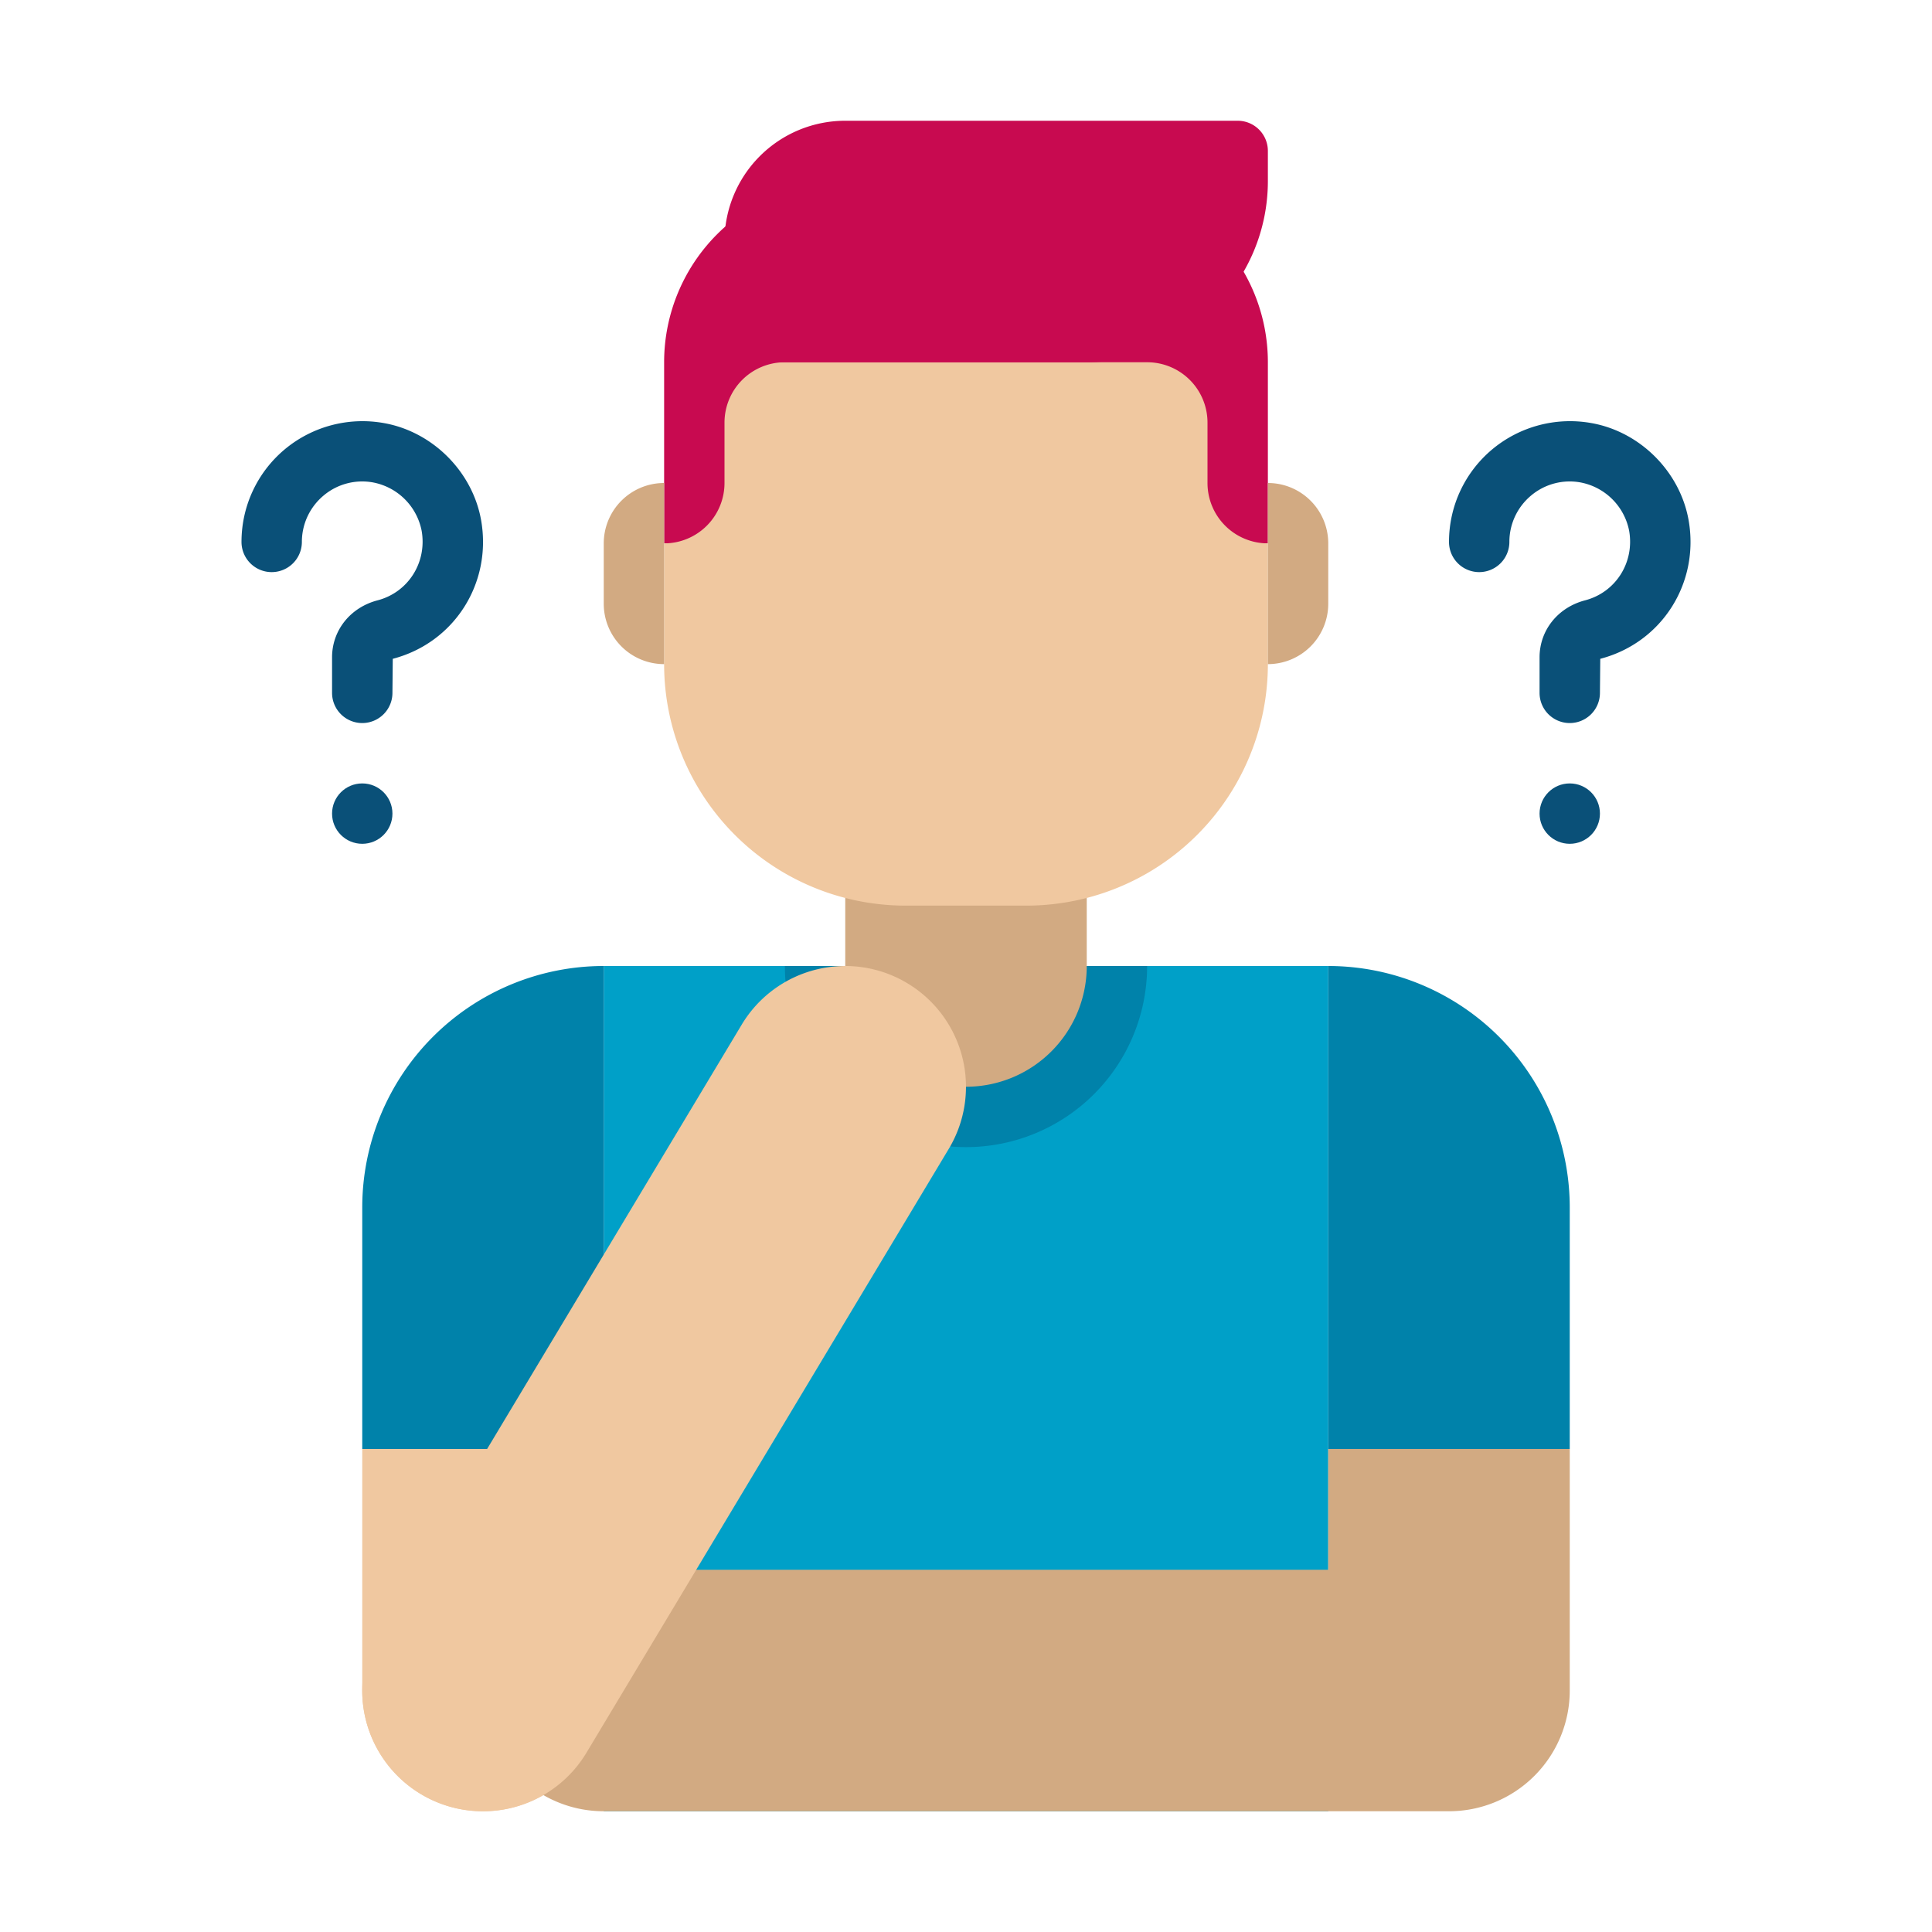
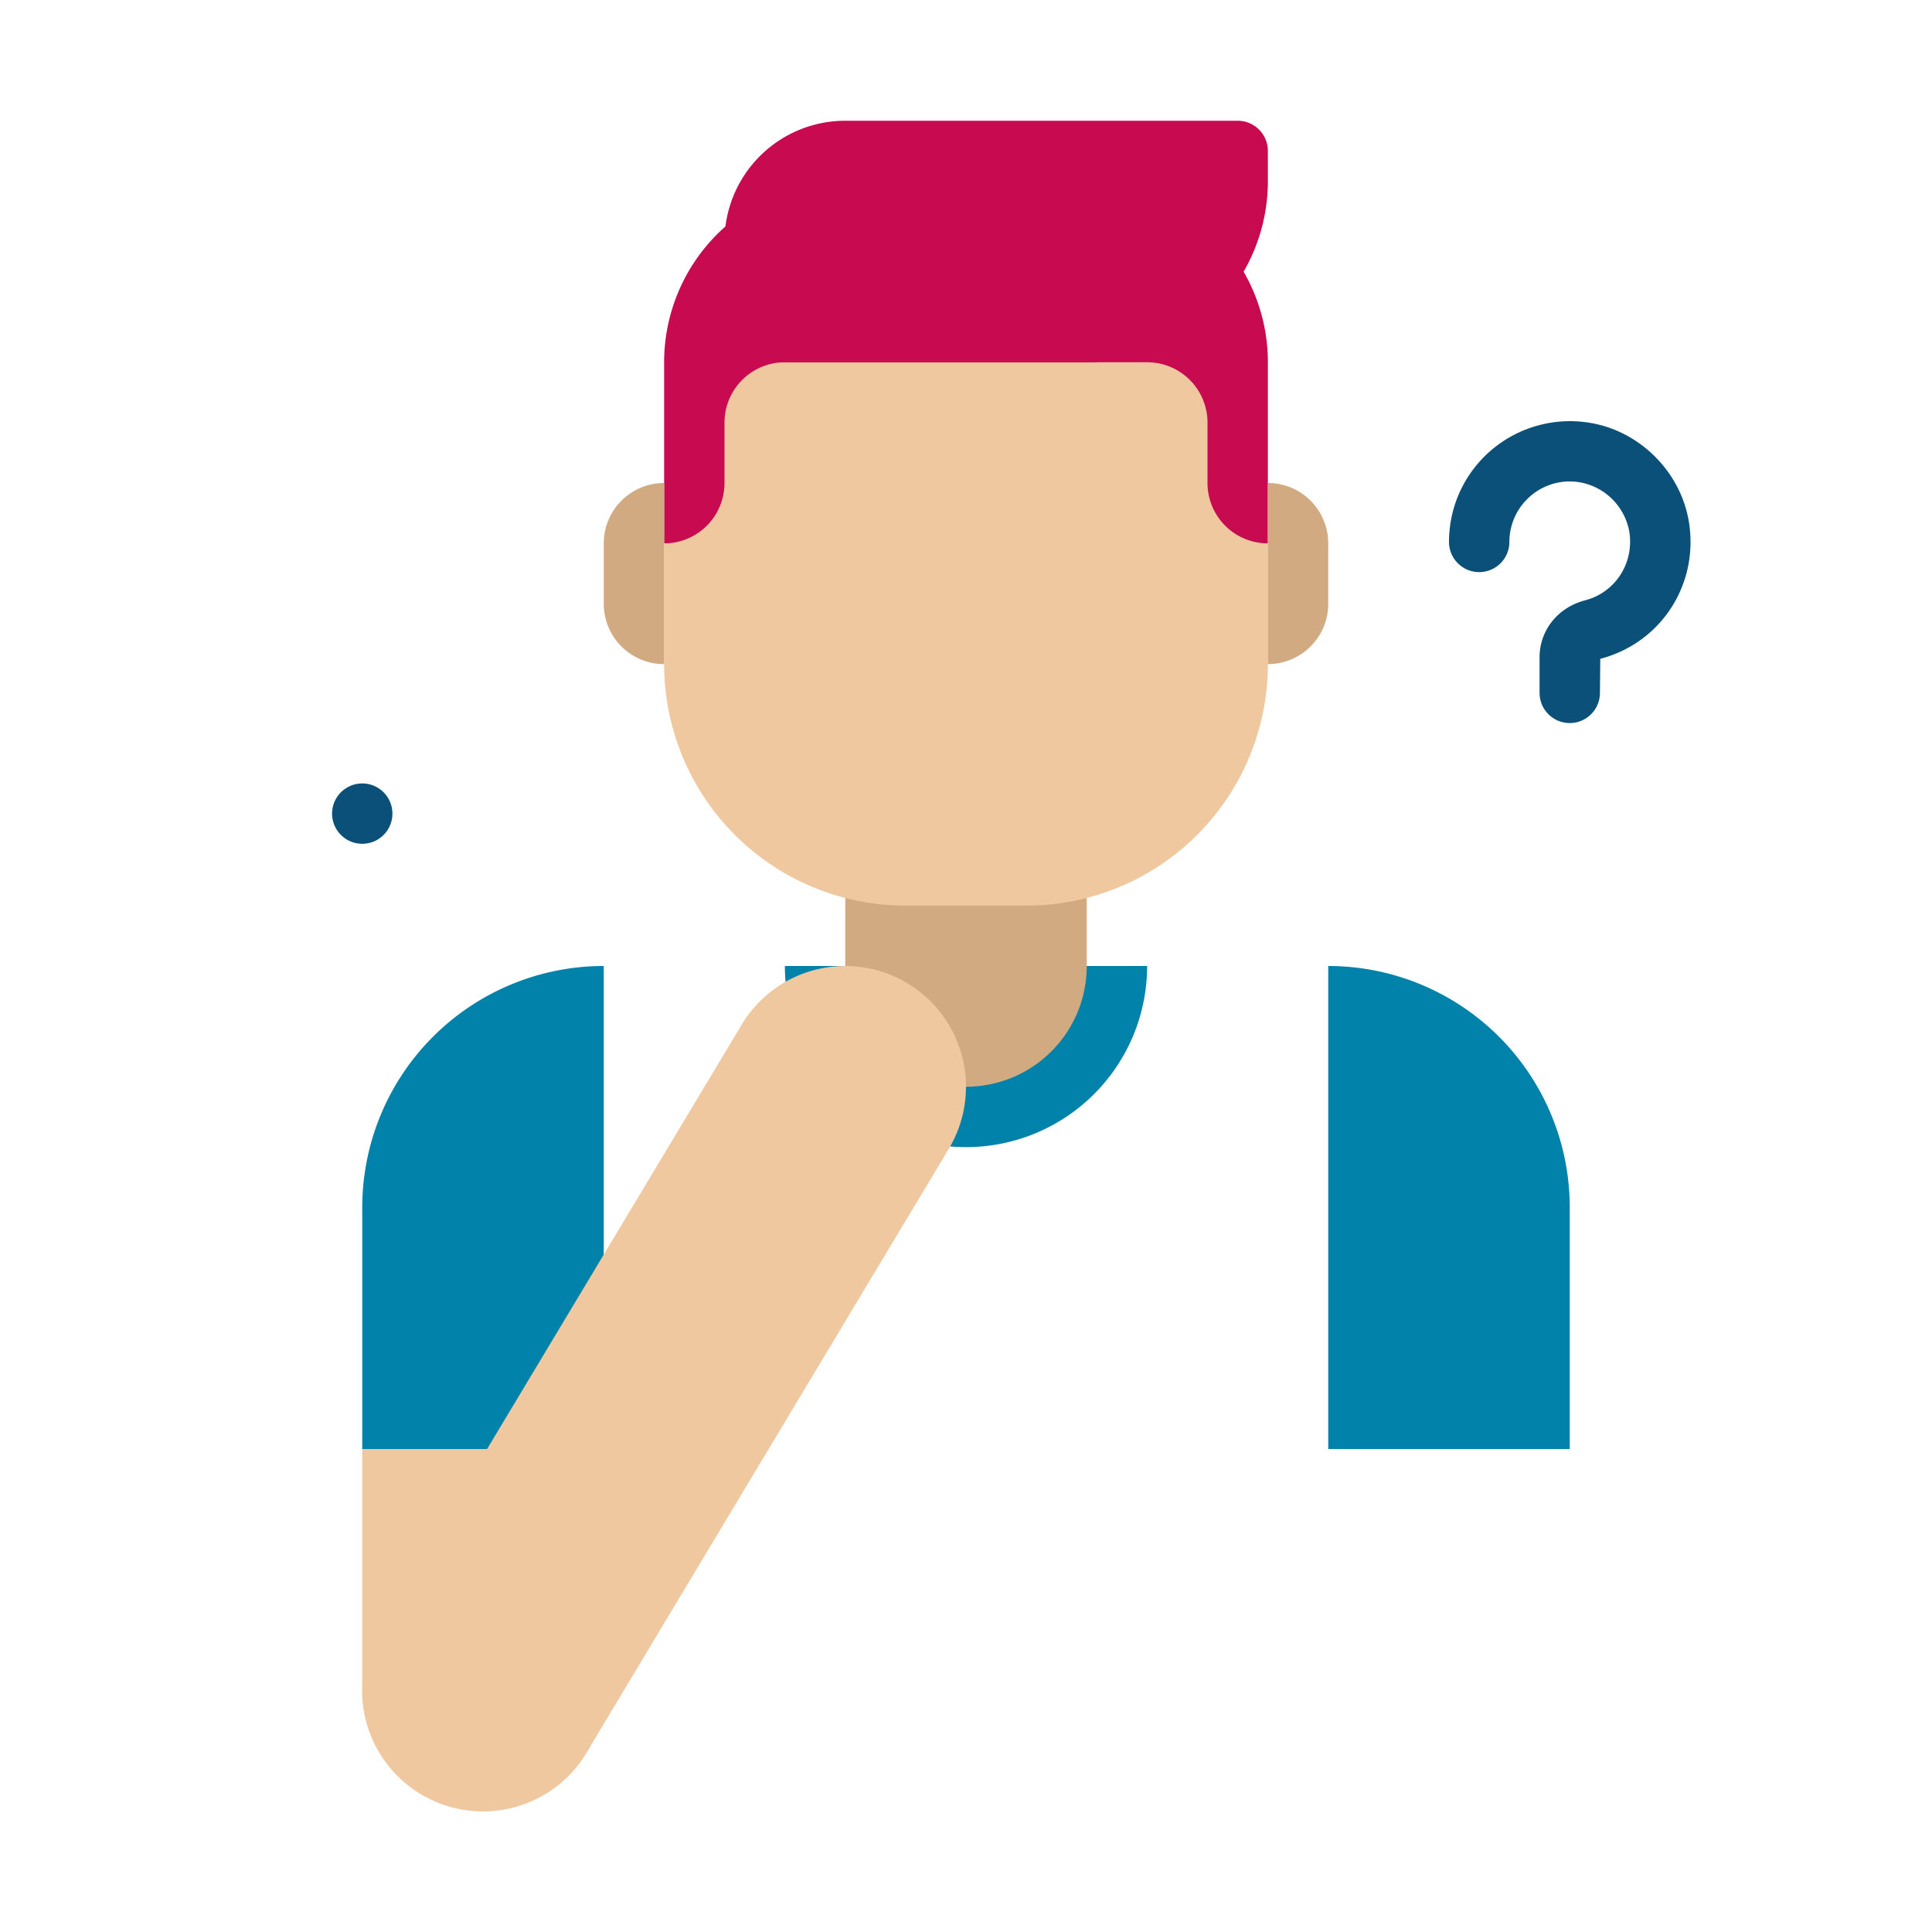
<svg xmlns="http://www.w3.org/2000/svg" height="512" viewBox="0 0 64 64" width="512">
-   <path d="M20 32h24v28H20z" fill="#00a0c8" />
+   <path d="M20 32h24H20z" fill="#00a0c8" />
  <path d="M32 38a6 6 0 0 1-6-6h12a6 6 0 0 1-6 6zM12 40v8h8V32a8 8 0 0 0-8 8zM44 32v16h8v-8a8 8 0 0 0-8-8z" fill="#0082aa" />
  <path d="M36 6h-8a6 6 0 0 0-6 6v6h20v-6a6 6 0 0 0-6-6z" fill="#c80a50" />
  <path d="M32 36a4 4 0 0 1-4-4v-6h8v6a4 4 0 0 1-4 4z" fill="#d2aa82" />
  <path d="M34 30h-4a8 8 0 0 1-8-8v-4a2 2 0 0 0 2-2v-2a2 2 0 0 1 2-2h12a2 2 0 0 1 2 2v2a2 2 0 0 0 2 2v4a8 8 0 0 1-8 8z" fill="#f0c8a0" />
  <path d="M22 22v-6a2 2 0 0 0-2 2v2a2 2 0 0 0 2 2zM42 22v-6a2 2 0 0 1 2 2v2a2 2 0 0 1-2 2z" fill="#d2aa82" />
  <path d="M36 12H24V8a4 4 0 0 1 4-4h13a1 1 0 0 1 1 1v1a6 6 0 0 1-6 6z" fill="#c80a50" />
  <path d="M16 60a4 4 0 0 1-4-4v-8h8v8a4 4 0 0 1-4 4z" fill="#f0c8a0" />
-   <path d="M44 48v4H20a4 4 0 0 0 0 8h28a4 4 0 0 0 4-4v-8z" fill="#d2aa82" />
  <path d="M15.996 60.001a3.998 3.998 0 0 1-3.426-6.058l12-20a3.997 3.997 0 0 1 5.487-1.372 3.998 3.998 0 0 1 1.372 5.487l-12 20a3.996 3.996 0 0 1-3.433 1.943z" fill="#f0c8a0" />
  <path d="M52 23.952a1 1 0 0 1-1-1v-1.177c0-.895.605-1.652 1.507-1.888 1.017-.265 1.645-1.257 1.46-2.307a2.025 2.025 0 0 0-1.596-1.596 1.987 1.987 0 0 0-1.656.435c-.454.382-.715.94-.715 1.533a1 1 0 1 1-2 0c0-1.185.521-2.302 1.429-3.064a4.022 4.022 0 0 1 3.288-.873c1.612.284 2.937 1.608 3.221 3.221.365 2.086-.893 4.058-2.927 4.588L53 22.952a1 1 0 0 1-1 1z" fill="#0a5078" />
-   <circle cx="52" cy="26.952" fill="#0a5078" r="1" />
-   <path d="M12 23.952a1 1 0 0 1-1-1v-1.177c0-.895.605-1.652 1.507-1.888 1.017-.265 1.645-1.257 1.46-2.307a2.025 2.025 0 0 0-1.596-1.596 1.987 1.987 0 0 0-1.656.435c-.454.382-.715.94-.715 1.533a1 1 0 1 1-2 0c0-1.185.521-2.302 1.429-3.064a4.023 4.023 0 0 1 3.288-.873c1.612.284 2.937 1.608 3.221 3.221.365 2.086-.893 4.058-2.927 4.588L13 22.952a1 1 0 0 1-1 1z" fill="#0a5078" />
  <circle cx="12" cy="26.952" fill="#0a5078" r="1" />
</svg>